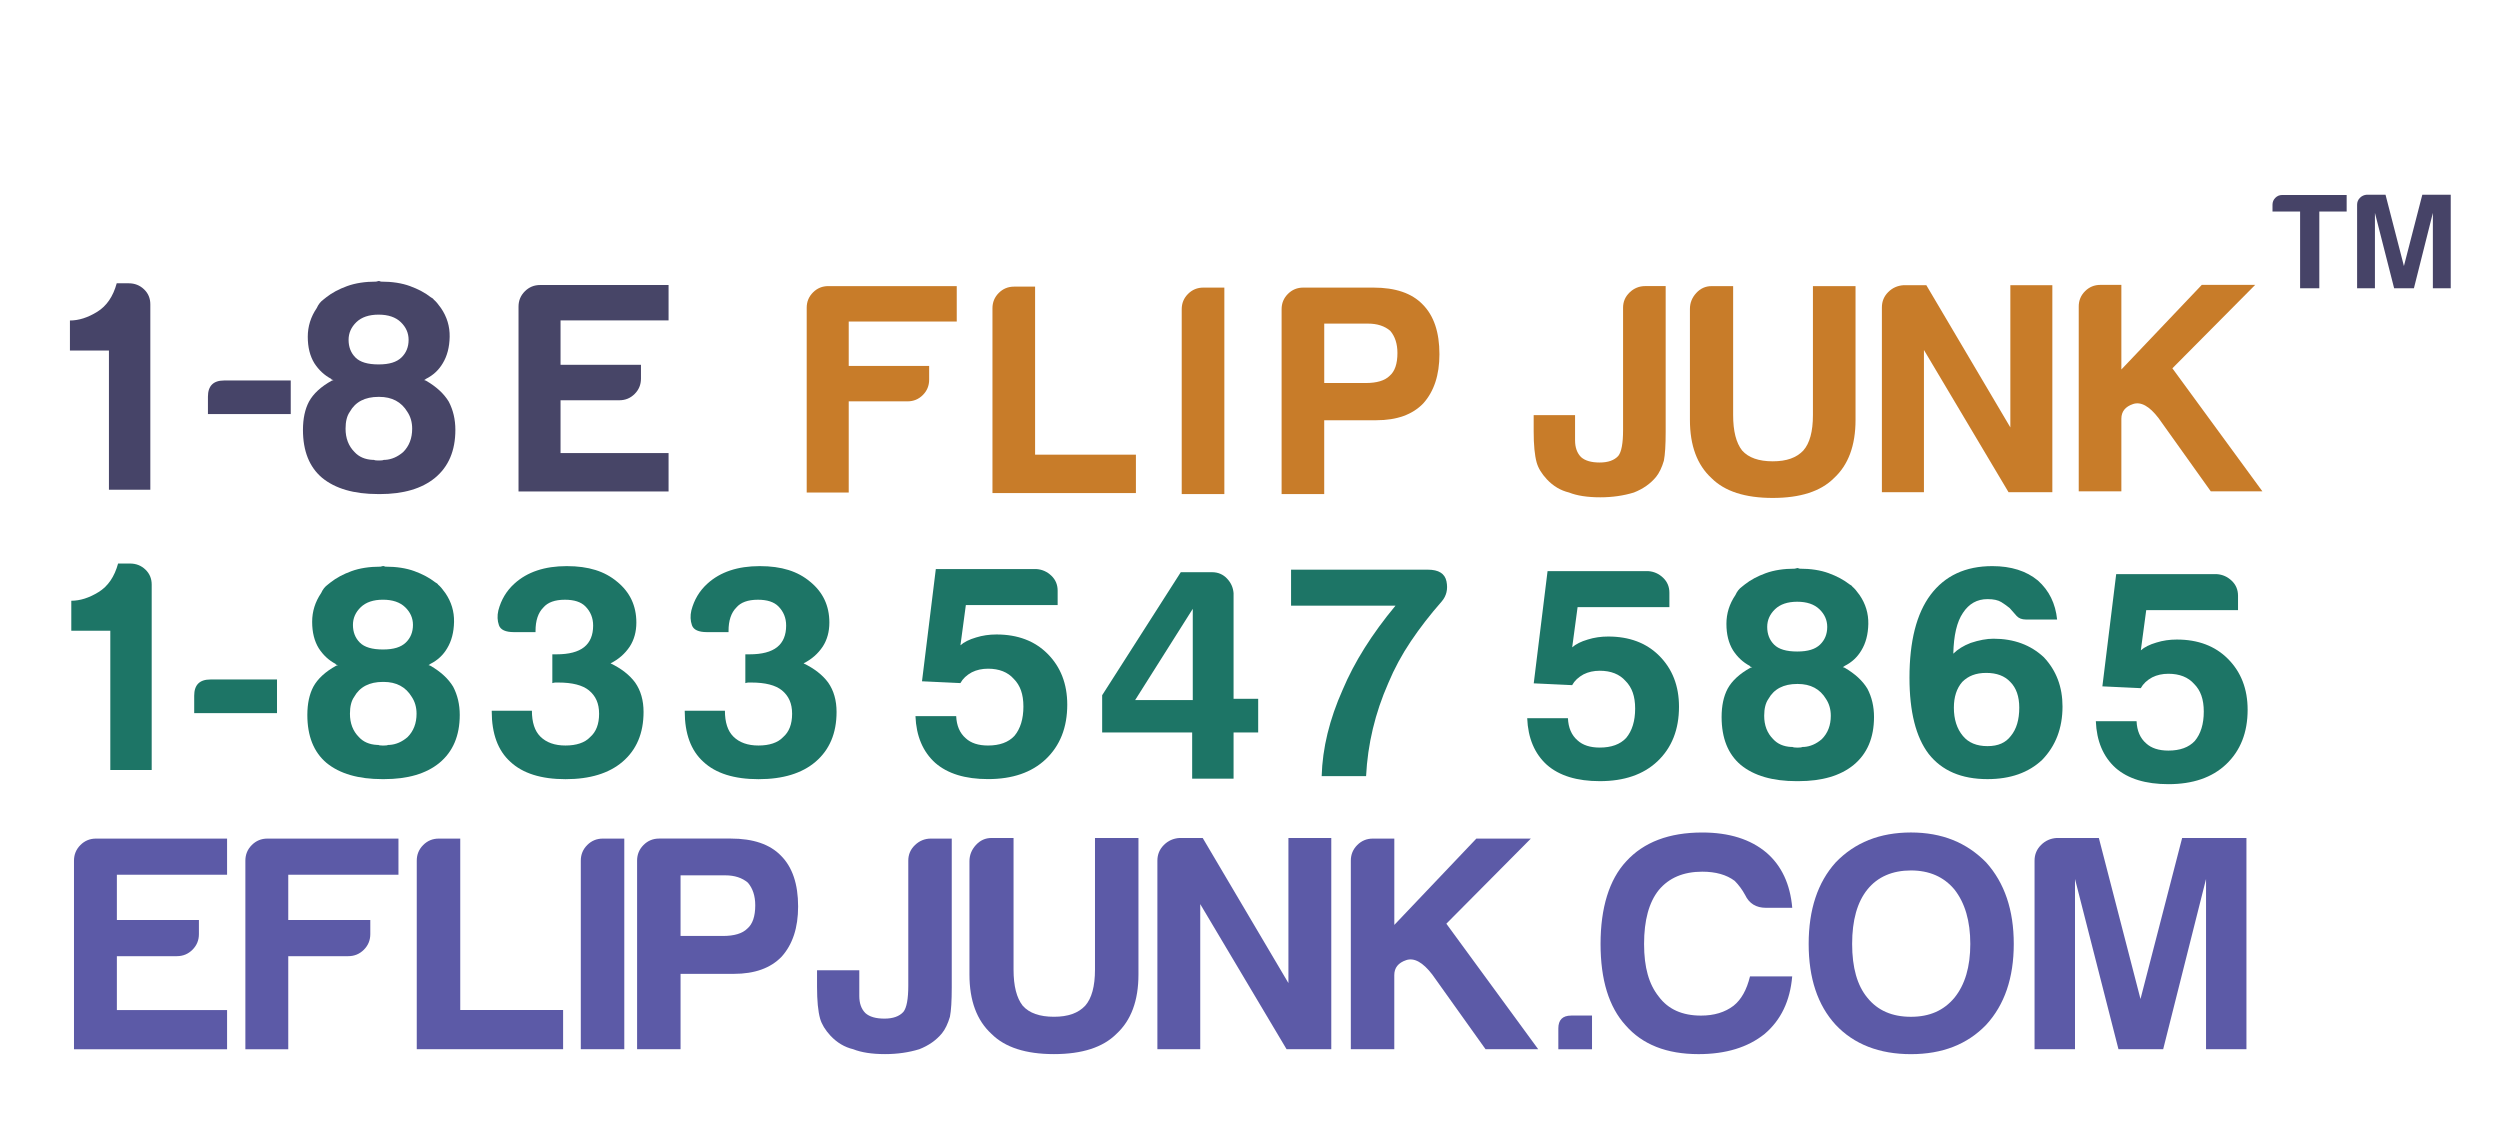
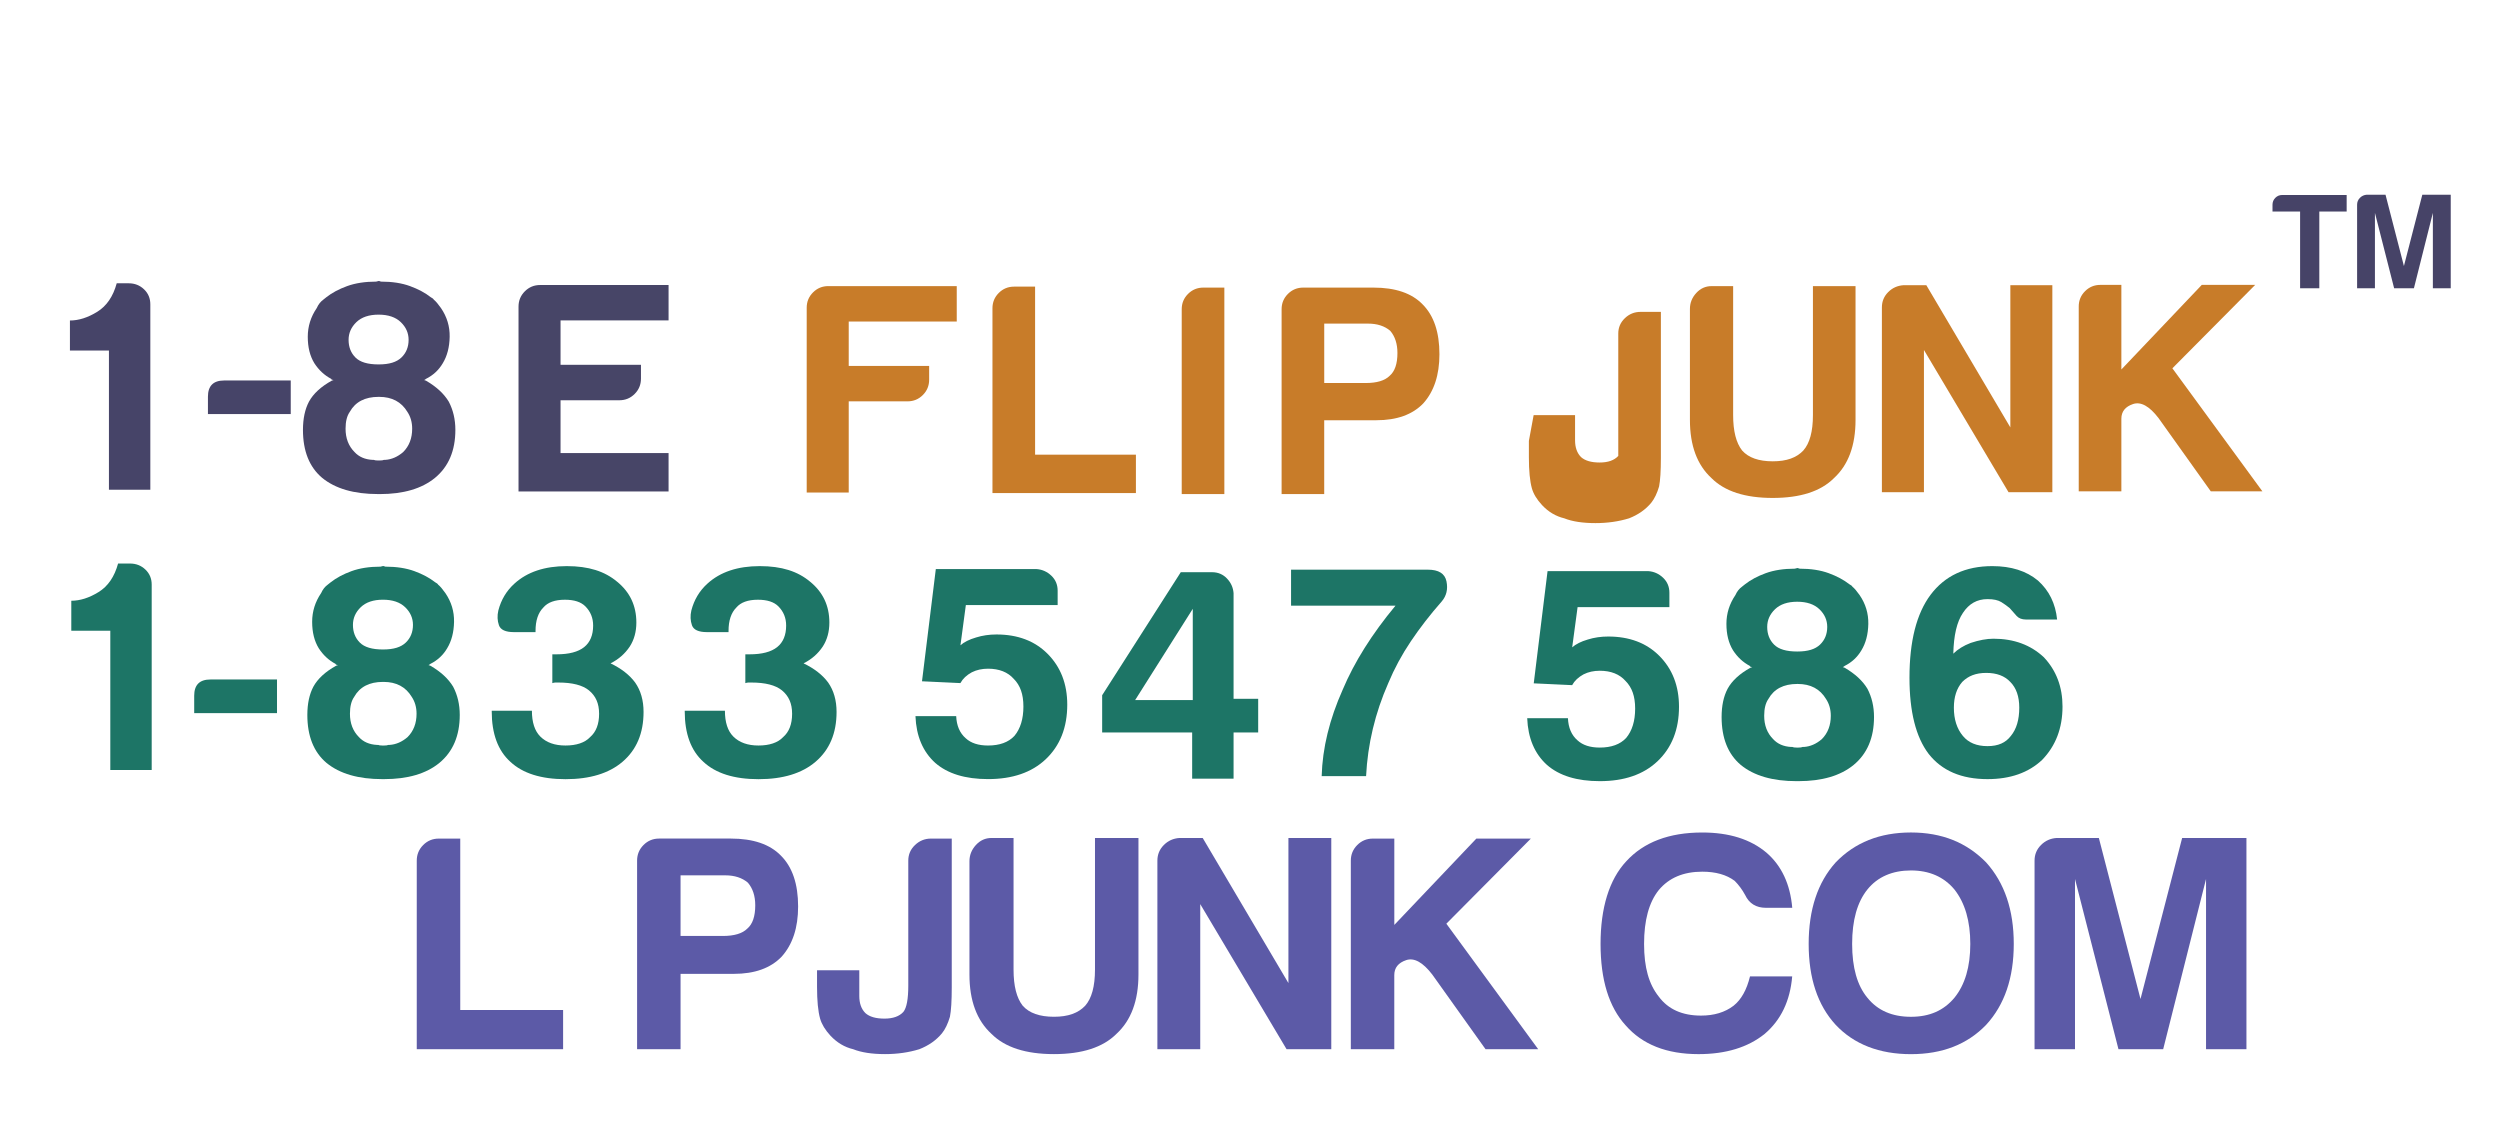
<svg xmlns="http://www.w3.org/2000/svg" viewBox="0 0 986.36 442.13">
  <g id="TM">
    <path d="M907.49,113.74v-30.28h-10.89v-2.68c0-1.07.37-1.98,1.12-2.73s1.66-1.12,2.72-1.12h25.42v6.53h-10.79v30.28h-7.58Z" style="fill:#464367; stroke-width:0px;" />
    <path d="M929.98,113.74v-32.96c0-1.07.37-1.98,1.12-2.73s1.66-1.16,2.72-1.23h7.37l7.26,28.14,7.26-28.14h11.21v36.92h-7.05v-29.75l-7.48,29.75h-7.8l-7.58-29.75v29.75h-7.05Z" style="fill:#464367; stroke-width:0px;" />
  </g>
  <g id="Layer_7">
-     <path d="M29.19,413.97v-74.41c0-2.42.85-4.47,2.54-6.16s3.74-2.54,6.16-2.54h51.7v14.25h-43.48v17.88h32.37v5.56c0,2.42-.85,4.47-2.54,6.16-1.69,1.69-3.74,2.54-6.16,2.54h-23.67v21.26h43.48v15.46H29.19Z" style="fill:#5c5aa7; stroke-width:0px;" />
-     <path d="M96.81,413.97v-74.41c0-2.42.85-4.47,2.54-6.16s3.74-2.54,6.16-2.54h51.7v14.25h-43.48v17.88h32.37v5.56c0,2.42-.85,4.47-2.54,6.16-1.69,1.69-3.74,2.54-6.16,2.54h-23.67v36.72h-16.91Z" style="fill:#5c5aa7; stroke-width:0px;" />
    <path d="M164.43,413.97v-74.41c0-2.42.85-4.47,2.54-6.16s3.74-2.54,6.16-2.54h8.46v67.64h40.58v15.46h-57.74Z" style="fill:#5c5aa7; stroke-width:0px;" />
-     <path d="M229.15,413.97v-74.41c0-2.42.85-4.47,2.54-6.16s3.74-2.54,6.16-2.54h8.46v83.1h-17.15Z" style="fill:#5c5aa7; stroke-width:0px;" />
    <path d="M268.51,384.25v29.71h-17.15v-74.41c0-2.42.85-4.47,2.54-6.16s3.74-2.54,6.16-2.54h28.26c8.86,0,15.46,2.26,19.81,6.76,4.51,4.51,6.76,11.2,6.76,20.05,0,8.38-2.17,14.98-6.52,19.81-4.35,4.51-10.63,6.76-18.84,6.76h-21.02ZM268.51,369.28h16.67c4.51,0,7.73-.97,9.66-2.9,2.09-1.77,3.14-4.83,3.14-9.18,0-3.7-.97-6.68-2.9-8.94-2.26-1.93-5.24-2.9-8.94-2.9h-17.63v23.92Z" style="fill:#5c5aa7; stroke-width:0px;" />
    <path d="M322.36,382.81h16.67v10.15c0,2.9.8,5.16,2.42,6.76,1.61,1.45,4.11,2.17,7.49,2.17s5.88-.88,7.49-2.66c1.29-1.61,1.93-5.07,1.93-10.39v-49.28c0-2.42.88-4.47,2.66-6.16,1.77-1.69,3.87-2.54,6.28-2.54h8.21v58.7c0,5.32-.24,9.18-.72,11.6-.81,2.74-1.85,4.92-3.14,6.52-2.26,2.74-5.24,4.83-8.94,6.28-4.19,1.29-8.7,1.93-13.53,1.93-5.16,0-9.34-.65-12.56-1.93-3.38-.8-6.36-2.57-8.94-5.31-2.09-2.25-3.46-4.51-4.11-6.76-.81-2.9-1.21-7.08-1.21-12.56v-6.52Z" style="fill:#5c5aa7; stroke-width:0px;" />
    <path d="M399.89,330.62v51.94c0,6.44,1.21,11.2,3.62,14.25,2.57,2.9,6.68,4.35,12.32,4.35s9.58-1.45,12.32-4.35c2.57-2.9,3.87-7.65,3.87-14.25v-51.94h17.15v53.87c0,10.31-2.9,18.12-8.7,23.43-5.31,5.31-13.53,7.97-24.64,7.97s-19.33-2.66-24.64-7.97c-5.8-5.32-8.7-13.12-8.7-23.43v-44.69c0-2.42.85-4.55,2.54-6.4,1.69-1.85,3.74-2.78,6.16-2.78h8.7Z" style="fill:#5c5aa7; stroke-width:0px;" />
    <path d="M456.64,413.97v-74.41c0-2.42.85-4.47,2.54-6.16s3.74-2.62,6.16-2.78h9.18l33.82,57.25v-57.25h16.91v83.34h-17.64l-34.06-57.25v57.25h-16.91Z" style="fill:#5c5aa7; stroke-width:0px;" />
    <path d="M532.96,413.97v-74.41c0-2.42.85-4.47,2.54-6.16s3.74-2.54,6.16-2.54h8.46v34.06l32.37-34.06h21.5l-33.34,33.58,36.24,49.52h-20.78l-21.02-29.47c-3.71-4.83-7.13-6.72-10.27-5.68-3.14,1.05-4.71,3.02-4.71,5.92v29.23h-17.15Z" style="fill:#5c5aa7; stroke-width:0px;" />
-     <path d="M619.91,400.68h8.21v13.29h-13.29v-8.21c0-3.38,1.69-5.07,5.07-5.07Z" style="fill:#5c5aa7; stroke-width:0px;" />
    <path d="M707.1,385.22c-.81,9.66-4.43,17.23-10.87,22.71-6.61,5.31-15.3,7.97-26.09,7.97-12.56,0-22.15-3.78-28.75-11.35-6.61-7.25-9.9-17.96-9.9-32.13s3.38-25.37,10.15-32.61c6.92-7.57,16.91-11.35,29.96-11.35,10.63,0,19.08,2.66,25.37,7.97,5.96,5.16,9.34,12.4,10.15,21.74h-10.39c-3.87,0-6.61-1.69-8.21-5.07-1.13-2.09-2.5-3.94-4.11-5.56-3.22-2.42-7.49-3.62-12.8-3.62-7.41,0-13.13,2.42-17.15,7.25-3.87,4.83-5.8,11.92-5.8,21.26s1.93,15.94,5.8,20.78c3.7,4.99,9.26,7.49,16.67,7.49,5.15,0,9.42-1.29,12.8-3.86,3.06-2.42,5.23-6.28,6.52-11.6h16.67Z" style="fill:#5c5aa7; stroke-width:0px;" />
    <path d="M713.6,372.42c0-13.53,3.54-24.24,10.63-32.13,7.57-7.89,17.47-11.84,29.71-11.84s21.98,3.95,29.71,11.84c7.25,8.06,10.87,18.76,10.87,32.13s-3.62,24-10.87,31.89c-7.41,7.73-17.31,11.6-29.71,11.6s-22.47-3.87-29.71-11.6c-7.09-7.73-10.63-18.36-10.63-31.89ZM730.75,372.42c0,9.34,2.01,16.43,6.04,21.26,4.02,4.99,9.74,7.49,17.15,7.49s12.96-2.5,17.15-7.49c4.19-5.15,6.28-12.24,6.28-21.26s-2.09-16.19-6.28-21.5c-4.19-4.99-9.9-7.49-17.15-7.49s-13.13,2.5-17.15,7.49c-4.03,4.99-6.04,12.16-6.04,21.5Z" style="fill:#5c5aa7; stroke-width:0px;" />
    <path d="M802.72,413.97v-74.41c0-2.42.85-4.47,2.54-6.16s3.74-2.62,6.16-2.78h16.67l16.43,63.53,16.43-63.53h25.37v83.34h-15.94v-67.16l-16.91,67.16h-17.64l-17.15-67.16v67.16h-15.94Z" style="fill:#5c5aa7; stroke-width:0px;" />
  </g>
  <g id="Layer_6">
    <path d="M42.98,193.22v-54.93h-15.39v-11.84c3.47,0,7.06-1.14,10.77-3.43,3.71-2.29,6.27-6.04,7.69-11.25h4.73c2.37,0,4.38.79,6.04,2.37,1.66,1.58,2.49,3.55,2.49,5.92v73.16h-16.34Z" style="fill:#464468; stroke-width:0px;" />
    <path d="M82.04,163.38v-6.87c0-4.26,2.13-6.39,6.39-6.39h26.28v13.26h-32.67Z" style="fill:#464468; stroke-width:0px;" />
    <path d="M466.24,194.92v-72.92c0-2.37.83-4.38,2.49-6.04s3.67-2.49,6.04-2.49h8.29v81.45h-16.81Z" style="fill:#c87c29; stroke-width:0px;" />
    <path d="M204.58,193.9v-72.92c0-2.37.83-4.38,2.49-6.04s3.67-2.49,6.04-2.49h50.67v13.97h-42.62v17.52h31.73v5.45c0,2.37-.83,4.38-2.49,6.04-1.66,1.66-3.67,2.49-6.04,2.49h-23.2v20.83h42.62v15.15h-59.19Z" style="fill:#474567; stroke-width:0px;" />
    <path d="M149.84,194.93h-.71c-9.47,0-16.81-2.13-22.02-6.39-5.05-4.26-7.58-10.57-7.58-18.94,0-4.42.79-8.13,2.37-11.13,1.73-3.16,4.73-5.92,9-8.29l.71-.24c-.16,0-.36-.04-.59-.12-.24-.08-.36-.2-.36-.35-2.69-1.42-4.89-3.47-6.63-6.16-1.74-2.84-2.6-6.31-2.6-10.42s1.18-7.89,3.55-11.36c.63-1.42,1.5-2.52,2.6-3.32.16-.16.35-.31.59-.47.24-.16.43-.31.59-.47,2.21-1.74,4.93-3.2,8.17-4.38,3.23-1.18,7.06-1.78,11.48-1.78l.95-.24h.24l.71.24c4.42,0,8.25.59,11.48,1.78,3.23,1.18,5.96,2.64,8.17,4.38.63.32,1.02.63,1.18.95.79.63,1.73,1.74,2.84,3.32,2.37,3.47,3.51,7.26,3.43,11.36-.08,4.11-.99,7.58-2.72,10.42-1.58,2.69-3.79,4.74-6.63,6.16-.16.16-.4.32-.71.47l.71.24c4.1,2.37,7.1,5.13,9,8.29,1.73,3.31,2.6,7.02,2.6,11.13,0,8.21-2.69,14.52-8.05,18.94-5.21,4.26-12.47,6.39-21.78,6.39ZM151.5,181.44h.47c2.52-.16,4.89-1.18,7.1-3.08,2.37-2.37,3.55-5.45,3.55-9.23,0-2.52-.63-4.74-1.89-6.63-2.37-3.94-6.08-5.92-11.13-5.92h-.24c-5.37,0-9.16,1.98-11.36,5.92-1.11,1.58-1.66,3.79-1.66,6.63,0,3.79,1.18,6.87,3.55,9.23,1.73,1.89,4.1,2.92,7.1,3.08h.47c.31.16.87.24,1.66.24h.71c.79,0,1.34-.08,1.66-.24ZM149.37,124.14c-3.79,0-6.71.99-8.76,2.96-2.05,1.98-3.08,4.3-3.08,6.98,0,2.84.91,5.17,2.72,6.98,1.81,1.82,4.85,2.72,9.12,2.72s7.1-.91,9-2.72c1.89-1.81,2.84-4.14,2.84-6.98,0-2.68-1.03-5.01-3.08-6.98-2.05-1.97-4.97-2.96-8.76-2.96Z" style="fill:#474567; stroke-width:0px;" />
    <path d="M318.28,194.33v-72.92c0-2.37.83-4.38,2.49-6.04s3.67-2.49,6.04-2.49h50.67v13.97h-42.62v17.52h31.73v5.45c0,2.37-.83,4.38-2.49,6.04-1.66,1.66-3.67,2.49-6.04,2.49h-23.2v35.99h-16.57Z" style="fill:#c87c29; stroke-width:0px;" />
    <path d="M391.57,194.54v-72.92c0-2.37.83-4.38,2.49-6.04s3.67-2.49,6.04-2.49h8.29v66.29h39.78v15.15h-56.59Z" style="fill:#c87c29; stroke-width:0px;" />
-     <path d="M605.09,163.78h16.34v9.94c0,2.84.79,5.05,2.37,6.63,1.58,1.42,4.02,2.13,7.34,2.13s5.76-.87,7.34-2.6c1.26-1.58,1.89-4.97,1.89-10.18v-48.3c0-2.37.87-4.38,2.6-6.04,1.73-1.66,3.79-2.49,6.16-2.49h8.05v57.53c0,5.21-.24,9-.71,11.37-.79,2.69-1.82,4.82-3.08,6.39-2.21,2.69-5.13,4.73-8.76,6.16-4.11,1.26-8.52,1.89-13.26,1.89-5.05,0-9.16-.63-12.31-1.89-3.31-.79-6.24-2.52-8.76-5.21-2.05-2.21-3.4-4.42-4.02-6.63-.79-2.84-1.18-6.94-1.18-12.31v-6.39Z" style="fill:#c87c29; stroke-width:0px;" />
+     <path d="M605.09,163.78h16.34v9.94c0,2.84.79,5.05,2.37,6.63,1.58,1.42,4.02,2.13,7.34,2.13s5.76-.87,7.34-2.6v-48.3c0-2.37.87-4.38,2.6-6.04,1.73-1.66,3.79-2.49,6.16-2.49h8.05v57.53c0,5.21-.24,9-.71,11.37-.79,2.69-1.82,4.82-3.08,6.39-2.21,2.69-5.13,4.73-8.76,6.16-4.11,1.26-8.52,1.89-13.26,1.89-5.05,0-9.16-.63-12.31-1.89-3.31-.79-6.24-2.52-8.76-5.21-2.05-2.21-3.4-4.42-4.02-6.63-.79-2.84-1.18-6.94-1.18-12.31v-6.39Z" style="fill:#c87c29; stroke-width:0px;" />
    <path d="M522.46,165.8v29.12h-16.81v-72.92c0-2.37.83-4.38,2.49-6.04s3.67-2.49,6.04-2.49h27.7c8.68,0,15.15,2.21,19.41,6.63,4.42,4.42,6.63,10.97,6.63,19.65,0,8.21-2.13,14.68-6.39,19.42-4.26,4.42-10.42,6.63-18.47,6.63h-20.6ZM522.46,151.12h16.34c4.42,0,7.58-.95,9.47-2.84,2.05-1.74,3.08-4.74,3.08-9,0-3.63-.95-6.55-2.84-8.76-2.21-1.89-5.13-2.84-8.76-2.84h-17.28v23.44Z" style="fill:#c87c29; stroke-width:0px;" />
    <path d="M683.8,112.88v50.9c0,6.31,1.18,10.97,3.55,13.97,2.52,2.84,6.55,4.26,12.07,4.26s9.39-1.42,12.07-4.26c2.52-2.84,3.79-7.5,3.79-13.97v-50.9h16.81v52.8c0,10.1-2.84,17.76-8.52,22.97-5.21,5.21-13.26,7.81-24.15,7.81s-18.94-2.6-24.15-7.81c-5.68-5.21-8.52-12.86-8.52-22.97v-43.8c0-2.37.83-4.46,2.49-6.27,1.66-1.81,3.67-2.72,6.04-2.72h8.52Z" style="fill:#c87c29; stroke-width:0px;" />
    <path d="M742.49,194.2v-72.92c0-2.37.83-4.38,2.49-6.04s3.67-2.56,6.04-2.72h9l33.15,56.11v-56.11h16.57v81.68h-17.28l-33.38-56.11v56.11h-16.57Z" style="fill:#c87c29; stroke-width:0px;" />
    <path d="M820.15,193.85v-72.92c0-2.37.83-4.38,2.49-6.04s3.67-2.49,6.04-2.49h8.29v33.38l31.73-33.38h21.07l-32.67,32.91,35.51,48.54h-20.36l-20.6-28.88c-3.63-4.74-6.98-6.59-10.06-5.56-3.08,1.03-4.62,2.96-4.62,5.8v28.65h-16.81Z" style="fill:#c87c29; stroke-width:0px;" />
    <path d="M43.52,303.79v-54.93h-15.39v-11.84c3.47,0,7.06-1.14,10.77-3.43,3.71-2.29,6.27-6.04,7.69-11.25h4.73c2.37,0,4.38.79,6.04,2.37,1.66,1.58,2.49,3.55,2.49,5.92v73.16h-16.34Z" style="fill:#1d7566; stroke-width:0px;" />
    <path d="M151.57,307.4h-.71c-9.47,0-16.81-2.13-22.02-6.39-5.05-4.26-7.58-10.57-7.58-18.94,0-4.42.79-8.13,2.37-11.13,1.73-3.16,4.73-5.92,9-8.29l.71-.24c-.16,0-.36-.04-.59-.12-.24-.08-.36-.2-.36-.36-2.69-1.42-4.89-3.47-6.63-6.16-1.74-2.84-2.6-6.31-2.6-10.42s1.18-7.89,3.55-11.37c.63-1.42,1.5-2.52,2.6-3.31.16-.16.35-.31.59-.47.24-.16.43-.31.59-.47,2.21-1.73,4.93-3.2,8.17-4.38,3.23-1.18,7.06-1.78,11.48-1.78l.95-.24h.24l.71.24c4.42,0,8.25.59,11.48,1.78,3.23,1.18,5.96,2.65,8.17,4.38.63.32,1.02.63,1.18.95.79.63,1.73,1.74,2.84,3.31,2.37,3.47,3.51,7.26,3.43,11.37-.08,4.11-.99,7.58-2.72,10.42-1.58,2.69-3.79,4.74-6.63,6.16-.16.16-.4.32-.71.47l.71.24c4.1,2.37,7.1,5.13,9,8.29,1.73,3.31,2.6,7.03,2.6,11.13,0,8.21-2.69,14.52-8.05,18.94-5.21,4.26-12.47,6.39-21.78,6.39ZM153.23,293.9h.47c2.52-.16,4.89-1.18,7.1-3.08,2.37-2.37,3.55-5.45,3.55-9.23,0-2.52-.63-4.74-1.89-6.63-2.37-3.94-6.08-5.92-11.13-5.92h-.24c-5.37,0-9.16,1.98-11.36,5.92-1.11,1.58-1.66,3.79-1.66,6.63,0,3.79,1.18,6.87,3.55,9.23,1.73,1.89,4.1,2.92,7.1,3.08h.47c.31.16.87.24,1.66.24h.71c.79,0,1.34-.08,1.66-.24ZM151.09,236.61c-3.79,0-6.71.99-8.76,2.96-2.05,1.98-3.08,4.3-3.08,6.98,0,2.84.91,5.17,2.72,6.98,1.81,1.82,4.85,2.72,9.12,2.72s7.1-.91,9-2.72c1.89-1.81,2.84-4.14,2.84-6.98,0-2.68-1.03-5.01-3.08-6.98-2.05-1.97-4.97-2.96-8.76-2.96Z" style="fill:#1d7566; stroke-width:0px;" />
    <path d="M76.62,281.35v-6.87c0-4.26,2.13-6.39,6.39-6.39h26.28v13.26h-32.67Z" style="fill:#1d7566; stroke-width:0px;" />
    <path d="M194,280.41h15.86c0,4.58,1.1,7.97,3.31,10.18,2.37,2.37,5.68,3.55,9.94,3.55s7.65-1.1,9.71-3.31c2.37-2.05,3.55-5.13,3.55-9.23s-1.34-7.02-4.02-9.23c-2.53-2.05-6.55-3.08-12.07-3.08h-1.18c-.32,0-.71.08-1.18.24v-11.37h1.66c4.89,0,8.52-.95,10.89-2.84,2.37-1.89,3.55-4.74,3.55-8.52,0-3-1.03-5.52-3.08-7.58-1.74-1.74-4.42-2.6-8.05-2.6-3.95,0-6.79,1.03-8.52,3.08-2.05,2.05-3.08,5.13-3.08,9.23v.47h-8.52c-3.31,0-5.29-.91-5.92-2.72-.63-1.81-.71-3.75-.24-5.8,1.1-4.26,3.23-7.81,6.39-10.65,5.05-4.58,11.92-6.87,20.6-6.87s14.99,2.05,19.89,6.16c5.05,4.11,7.58,9.47,7.58,16.1,0,3.63-.87,6.79-2.6,9.47-1.89,2.84-4.42,5.05-7.58,6.63,4.26,2.05,7.5,4.58,9.71,7.58,2.21,3.16,3.31,7.03,3.31,11.6,0,8.37-2.76,14.92-8.29,19.65-5.37,4.58-12.87,6.87-22.49,6.87s-16.89-2.29-21.78-6.87c-4.89-4.42-7.34-11.05-7.34-19.89v-.24Z" style="fill:#1d7566; stroke-width:0px;" />
    <path d="M270.15,280.41h15.86c0,4.58,1.1,7.97,3.31,10.18,2.37,2.37,5.68,3.55,9.94,3.55s7.65-1.1,9.71-3.31c2.37-2.05,3.55-5.13,3.55-9.23s-1.34-7.02-4.02-9.23c-2.53-2.05-6.55-3.08-12.07-3.08h-1.18c-.32,0-.71.08-1.18.24v-11.37h1.66c4.89,0,8.52-.95,10.89-2.84,2.37-1.89,3.55-4.74,3.55-8.52,0-3-1.03-5.52-3.08-7.58-1.74-1.74-4.42-2.6-8.05-2.6-3.95,0-6.79,1.03-8.52,3.08-2.05,2.05-3.08,5.13-3.08,9.23v.47h-8.52c-3.31,0-5.29-.91-5.92-2.72-.63-1.81-.71-3.75-.24-5.8,1.1-4.26,3.23-7.81,6.39-10.65,5.05-4.58,11.92-6.87,20.6-6.87s14.99,2.05,19.89,6.16c5.05,4.11,7.58,9.47,7.58,16.1,0,3.63-.87,6.79-2.6,9.47-1.89,2.84-4.42,5.05-7.58,6.63,4.26,2.05,7.5,4.58,9.71,7.58,2.21,3.16,3.31,7.03,3.31,11.6,0,8.37-2.76,14.92-8.29,19.65-5.37,4.58-12.87,6.87-22.49,6.87s-16.89-2.29-21.78-6.87c-4.89-4.42-7.34-11.05-7.34-19.89v-.24Z" style="fill:#1d7566; stroke-width:0px;" />
    <path d="M361.16,282.54h16.1c.16,3.79,1.42,6.71,3.79,8.76,2.05,1.89,4.97,2.84,8.76,2.84,4.58,0,8.05-1.26,10.42-3.79,2.37-2.84,3.55-6.71,3.55-11.6s-1.27-8.36-3.79-10.89c-2.37-2.68-5.76-4.03-10.18-4.03-2.37,0-4.5.47-6.39,1.42-2.05,1.11-3.55,2.53-4.5,4.26l-15.15-.71,5.45-44.27h39.78c2.21.16,4.14,1.03,5.8,2.6,1.66,1.58,2.49,3.55,2.49,5.92v5.68h-36.22l-2.13,15.86c1.42-1.26,3.47-2.29,6.16-3.08,2.52-.79,5.21-1.18,8.05-1.18,8.36,0,15.07,2.53,20.12,7.58,5.21,5.21,7.81,11.92,7.81,20.12,0,9-2.84,16.18-8.52,21.55-5.53,5.21-13.1,7.81-22.73,7.81-9,0-15.94-2.13-20.83-6.39-4.89-4.42-7.5-10.57-7.81-18.47Z" style="fill:#1d7566; stroke-width:0px;" />
    <path d="M470.36,307.21v-18.23h-35.51v-14.68l31.02-48.54h12.31c2.37,0,4.34.83,5.92,2.49,1.58,1.66,2.44,3.59,2.6,5.8v41.67h9.71v13.26h-9.71v18.23h-16.34ZM470.6,276.2v-35.99l-22.73,35.99h22.73Z" style="fill:#1d7566; stroke-width:0px;" />
    <path d="M538.98,306.21h-17.52c.31-11.05,3.08-22.41,8.29-34.09,4.58-10.89,11.52-21.94,20.83-33.15h-41.2v-14.21h53.98c4.26,0,6.71,1.54,7.34,4.62.63,3.08,0,5.72-1.89,7.93-4.58,5.21-8.64,10.46-12.19,15.74-3.55,5.29-6.51,10.77-8.88,16.46-5.21,11.84-8.13,24.07-8.76,36.7Z" style="fill:#1d7566; stroke-width:0px;" />
    <path d="M602.52,283.35h16.1c.16,3.79,1.42,6.71,3.79,8.76,2.05,1.89,4.97,2.84,8.76,2.84,4.58,0,8.05-1.26,10.42-3.79,2.37-2.84,3.55-6.71,3.55-11.6s-1.27-8.36-3.79-10.89c-2.37-2.68-5.76-4.03-10.18-4.03-2.37,0-4.5.47-6.39,1.42-2.05,1.11-3.55,2.53-4.5,4.26l-15.15-.71,5.45-44.27h39.78c2.21.16,4.14,1.03,5.8,2.6,1.66,1.58,2.49,3.55,2.49,5.92v5.68h-36.22l-2.13,15.86c1.42-1.26,3.47-2.29,6.16-3.08,2.52-.79,5.21-1.18,8.05-1.18,8.36,0,15.07,2.53,20.12,7.58,5.21,5.21,7.81,11.92,7.81,20.12,0,9-2.84,16.18-8.52,21.55-5.53,5.21-13.1,7.81-22.73,7.81-9,0-15.94-2.13-20.83-6.39-4.89-4.42-7.5-10.57-7.81-18.47Z" style="fill:#1d7566; stroke-width:0px;" />
    <path d="M709.56,308.2h-.71c-9.47,0-16.81-2.13-22.02-6.39-5.05-4.26-7.58-10.57-7.58-18.94,0-4.42.79-8.13,2.37-11.13,1.73-3.16,4.73-5.92,9-8.29l.71-.24c-.16,0-.36-.04-.59-.12-.24-.08-.36-.2-.36-.36-2.69-1.42-4.89-3.47-6.63-6.16-1.74-2.84-2.6-6.31-2.6-10.42s1.18-7.89,3.55-11.37c.63-1.42,1.5-2.52,2.6-3.31.16-.16.35-.31.59-.47.24-.16.43-.31.59-.47,2.21-1.73,4.93-3.2,8.17-4.38,3.23-1.18,7.06-1.78,11.48-1.78l.95-.24h.24l.71.24c4.42,0,8.25.59,11.48,1.78,3.23,1.18,5.96,2.65,8.17,4.38.63.32,1.02.63,1.18.95.79.63,1.73,1.74,2.84,3.31,2.37,3.47,3.51,7.26,3.43,11.37-.08,4.11-.99,7.58-2.72,10.42-1.58,2.69-3.79,4.74-6.63,6.16-.16.16-.4.32-.71.47l.71.24c4.1,2.37,7.1,5.13,9,8.29,1.73,3.31,2.6,7.03,2.6,11.13,0,8.21-2.69,14.52-8.05,18.94-5.21,4.26-12.47,6.39-21.78,6.39ZM711.21,294.71h.47c2.52-.16,4.89-1.18,7.1-3.08,2.37-2.37,3.55-5.45,3.55-9.23,0-2.52-.63-4.74-1.89-6.63-2.37-3.94-6.08-5.92-11.13-5.92h-.24c-5.37,0-9.16,1.98-11.36,5.92-1.11,1.58-1.66,3.79-1.66,6.63,0,3.79,1.18,6.87,3.55,9.23,1.73,1.89,4.1,2.92,7.1,3.08h.47c.31.16.87.24,1.66.24h.71c.79,0,1.34-.08,1.66-.24ZM709.08,237.41c-3.79,0-6.71.99-8.76,2.96-2.05,1.98-3.08,4.3-3.08,6.98,0,2.84.91,5.17,2.72,6.98,1.81,1.82,4.85,2.72,9.12,2.72s7.1-.91,9-2.72c1.89-1.81,2.84-4.14,2.84-6.98,0-2.68-1.03-5.01-3.08-6.98-2.05-1.97-4.97-2.96-8.76-2.96Z" style="fill:#1d7566; stroke-width:0px;" />
    <path d="M770.65,257.92c1.73-1.74,4.02-3.16,6.87-4.26,3.31-1.1,6.31-1.66,9-1.66,8.05,0,14.68,2.45,19.89,7.34,4.89,5.21,7.34,11.68,7.34,19.41,0,8.52-2.69,15.55-8.05,21.07-5.37,5.05-12.55,7.58-21.55,7.58-10.26,0-17.99-3.31-23.2-9.94-5.05-6.63-7.58-16.65-7.58-30.07,0-14.36,2.76-25.25,8.29-32.67,5.68-7.58,13.81-11.36,24.39-11.36,7.42,0,13.41,1.89,17.99,5.68,4.42,3.95,6.94,9.08,7.58,15.39h-12.31c-1.58,0-2.8-.47-3.67-1.42-.87-.95-1.78-1.97-2.72-3.08-.95-.79-2.05-1.58-3.31-2.37-1.27-.79-3.08-1.18-5.45-1.18-4.11,0-7.34,1.82-9.71,5.45-2.37,3.47-3.63,8.84-3.79,16.1ZM770.89,279.22c0,4.58,1.18,8.29,3.55,11.13,2.21,2.69,5.45,4.03,9.71,4.03s7.18-1.34,9.23-4.03c2.21-2.68,3.31-6.39,3.31-11.13,0-4.42-1.18-7.81-3.55-10.18-2.21-2.37-5.37-3.55-9.47-3.55s-7.1,1.18-9.47,3.55c-2.21,2.53-3.31,5.92-3.31,10.18Z" style="fill:#1d7566; stroke-width:0px;" />
-     <path d="M826.87,284.54h16.1c.16,3.79,1.42,6.71,3.79,8.76,2.05,1.89,4.97,2.84,8.76,2.84,4.58,0,8.05-1.26,10.42-3.79,2.37-2.84,3.55-6.71,3.55-11.6s-1.27-8.36-3.79-10.89c-2.37-2.68-5.76-4.03-10.18-4.03-2.37,0-4.5.47-6.39,1.42-2.05,1.11-3.55,2.53-4.5,4.26l-15.15-.71,5.45-44.27h39.78c2.21.16,4.14,1.03,5.8,2.6,1.66,1.58,2.49,3.55,2.49,5.92v5.68h-36.22l-2.13,15.86c1.42-1.26,3.47-2.29,6.16-3.08,2.52-.79,5.21-1.18,8.05-1.18,8.36,0,15.07,2.53,20.12,7.58,5.21,5.21,7.81,11.92,7.81,20.12,0,9-2.84,16.18-8.52,21.55-5.53,5.21-13.1,7.81-22.73,7.81-9,0-15.94-2.13-20.83-6.39-4.89-4.42-7.5-10.57-7.81-18.47Z" style="fill:#1d7566; stroke-width:0px;" />
  </g>
</svg>